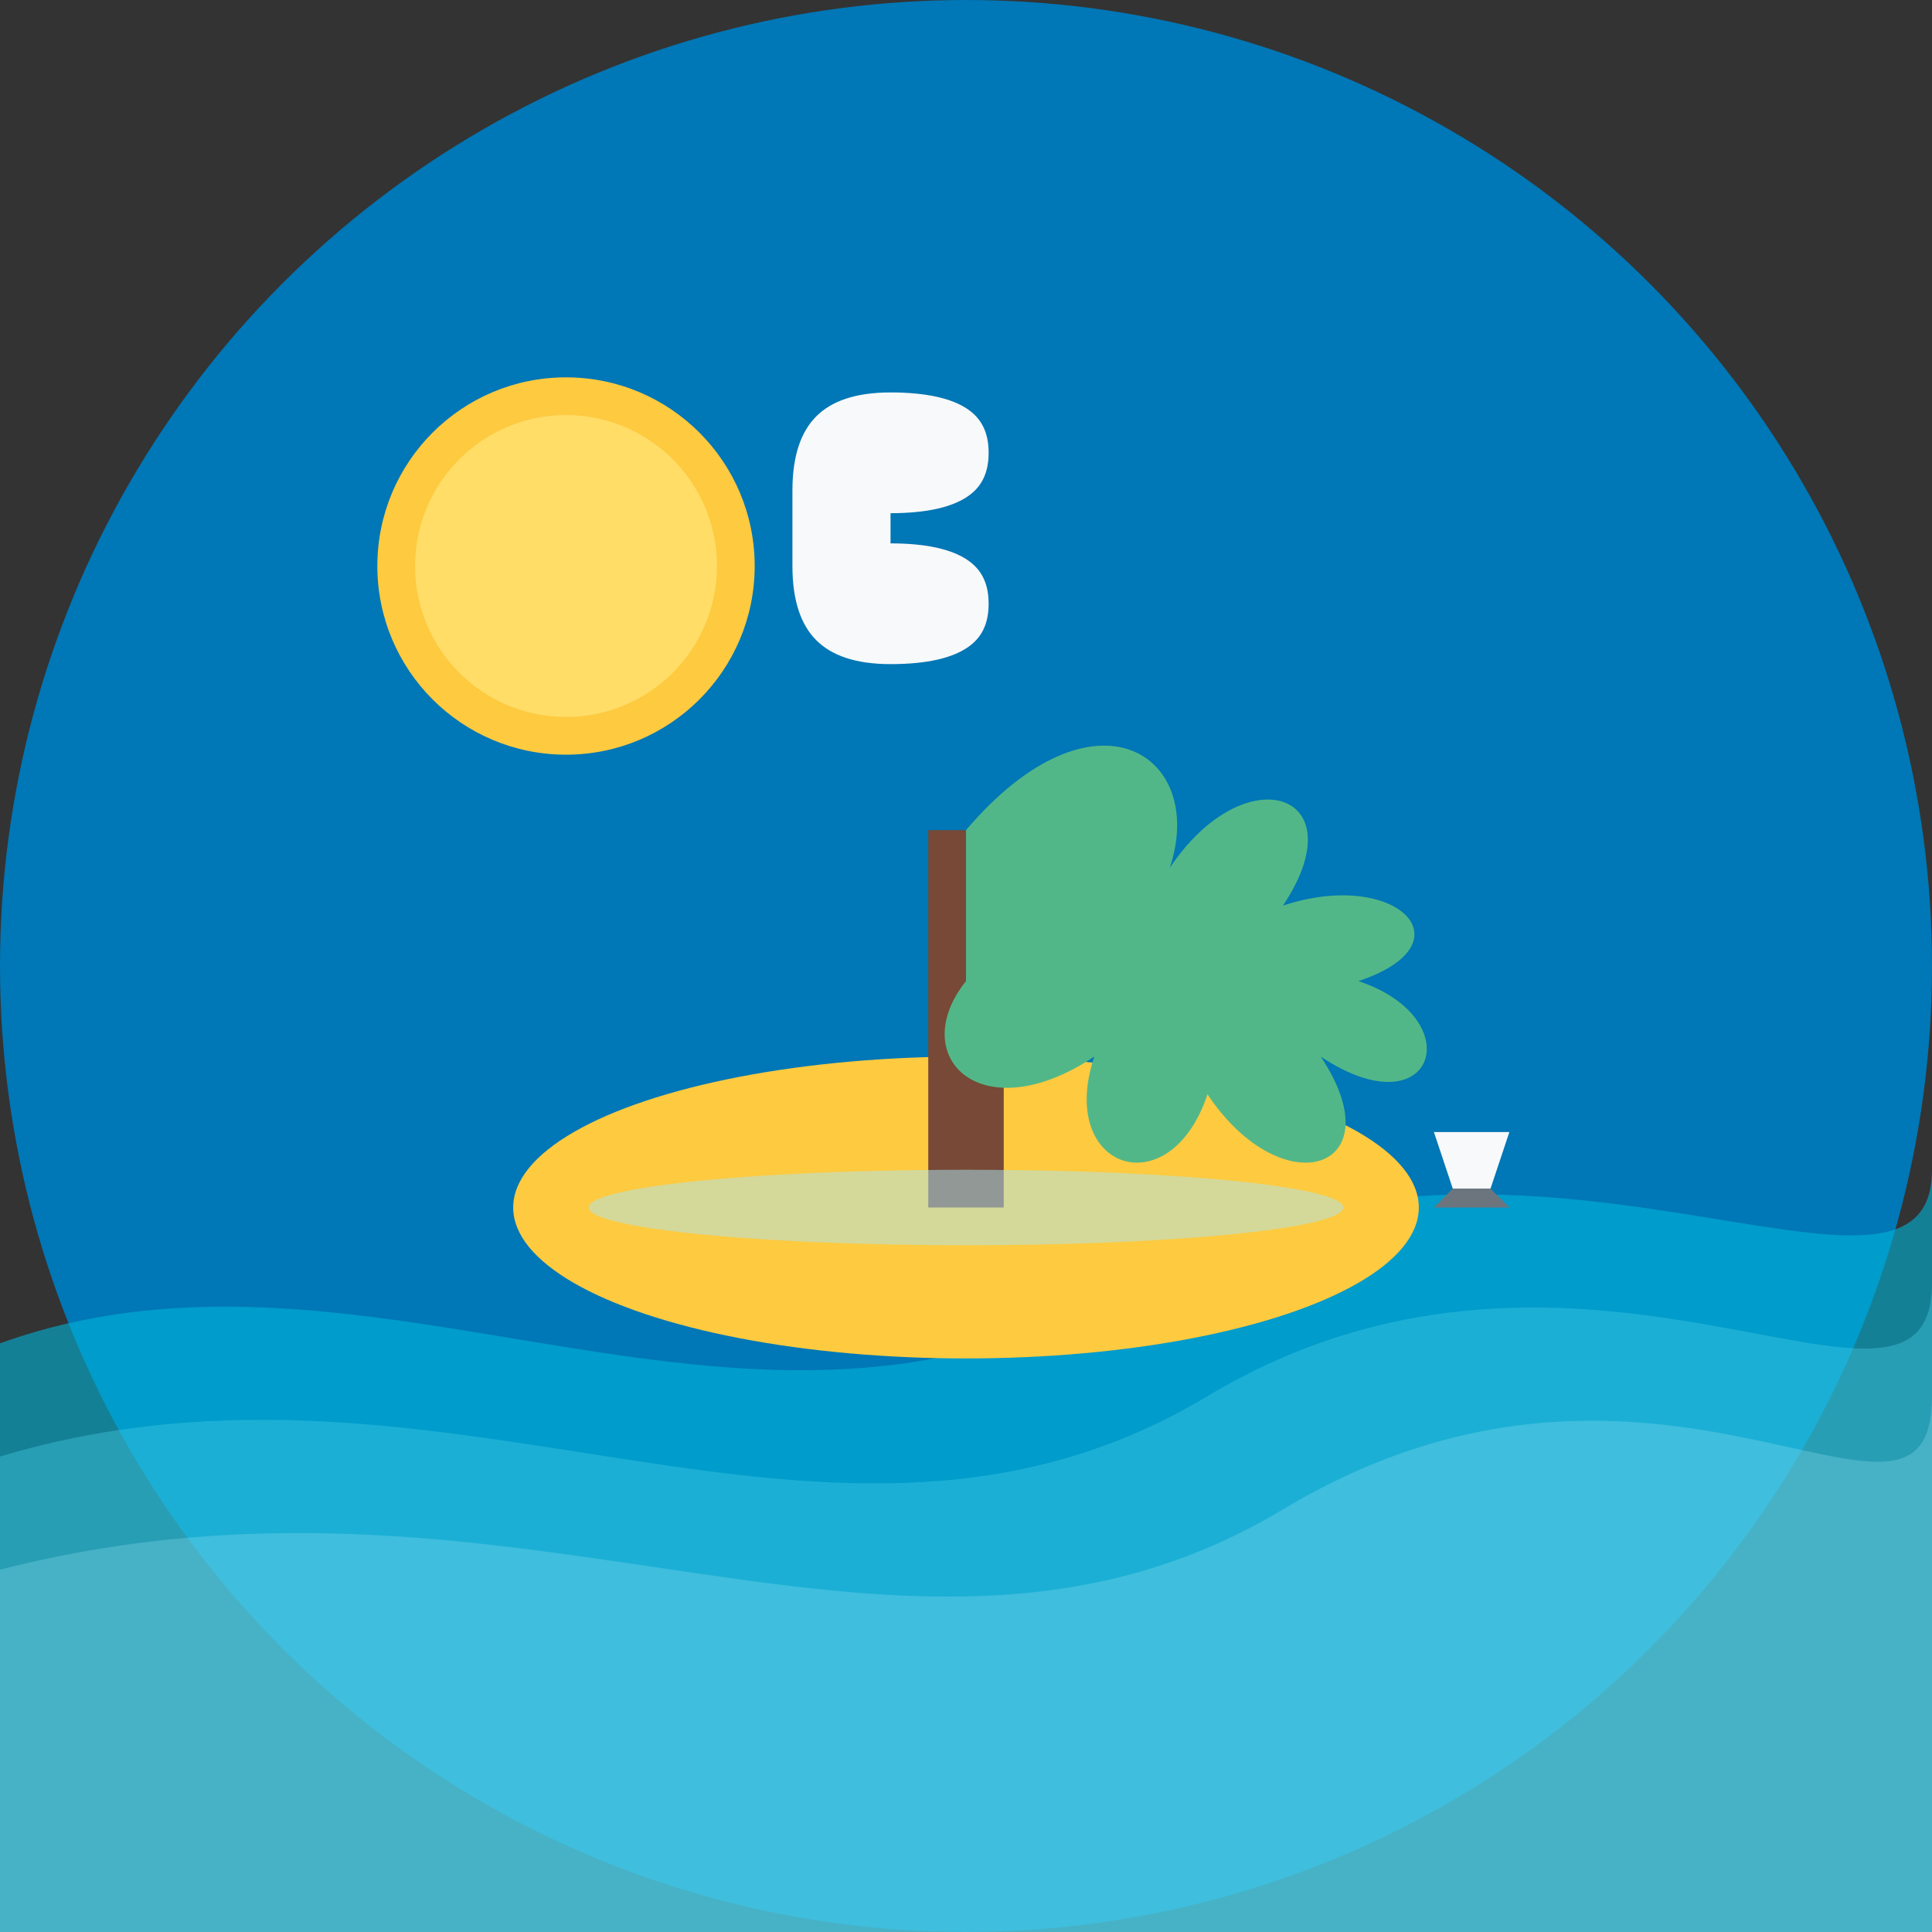
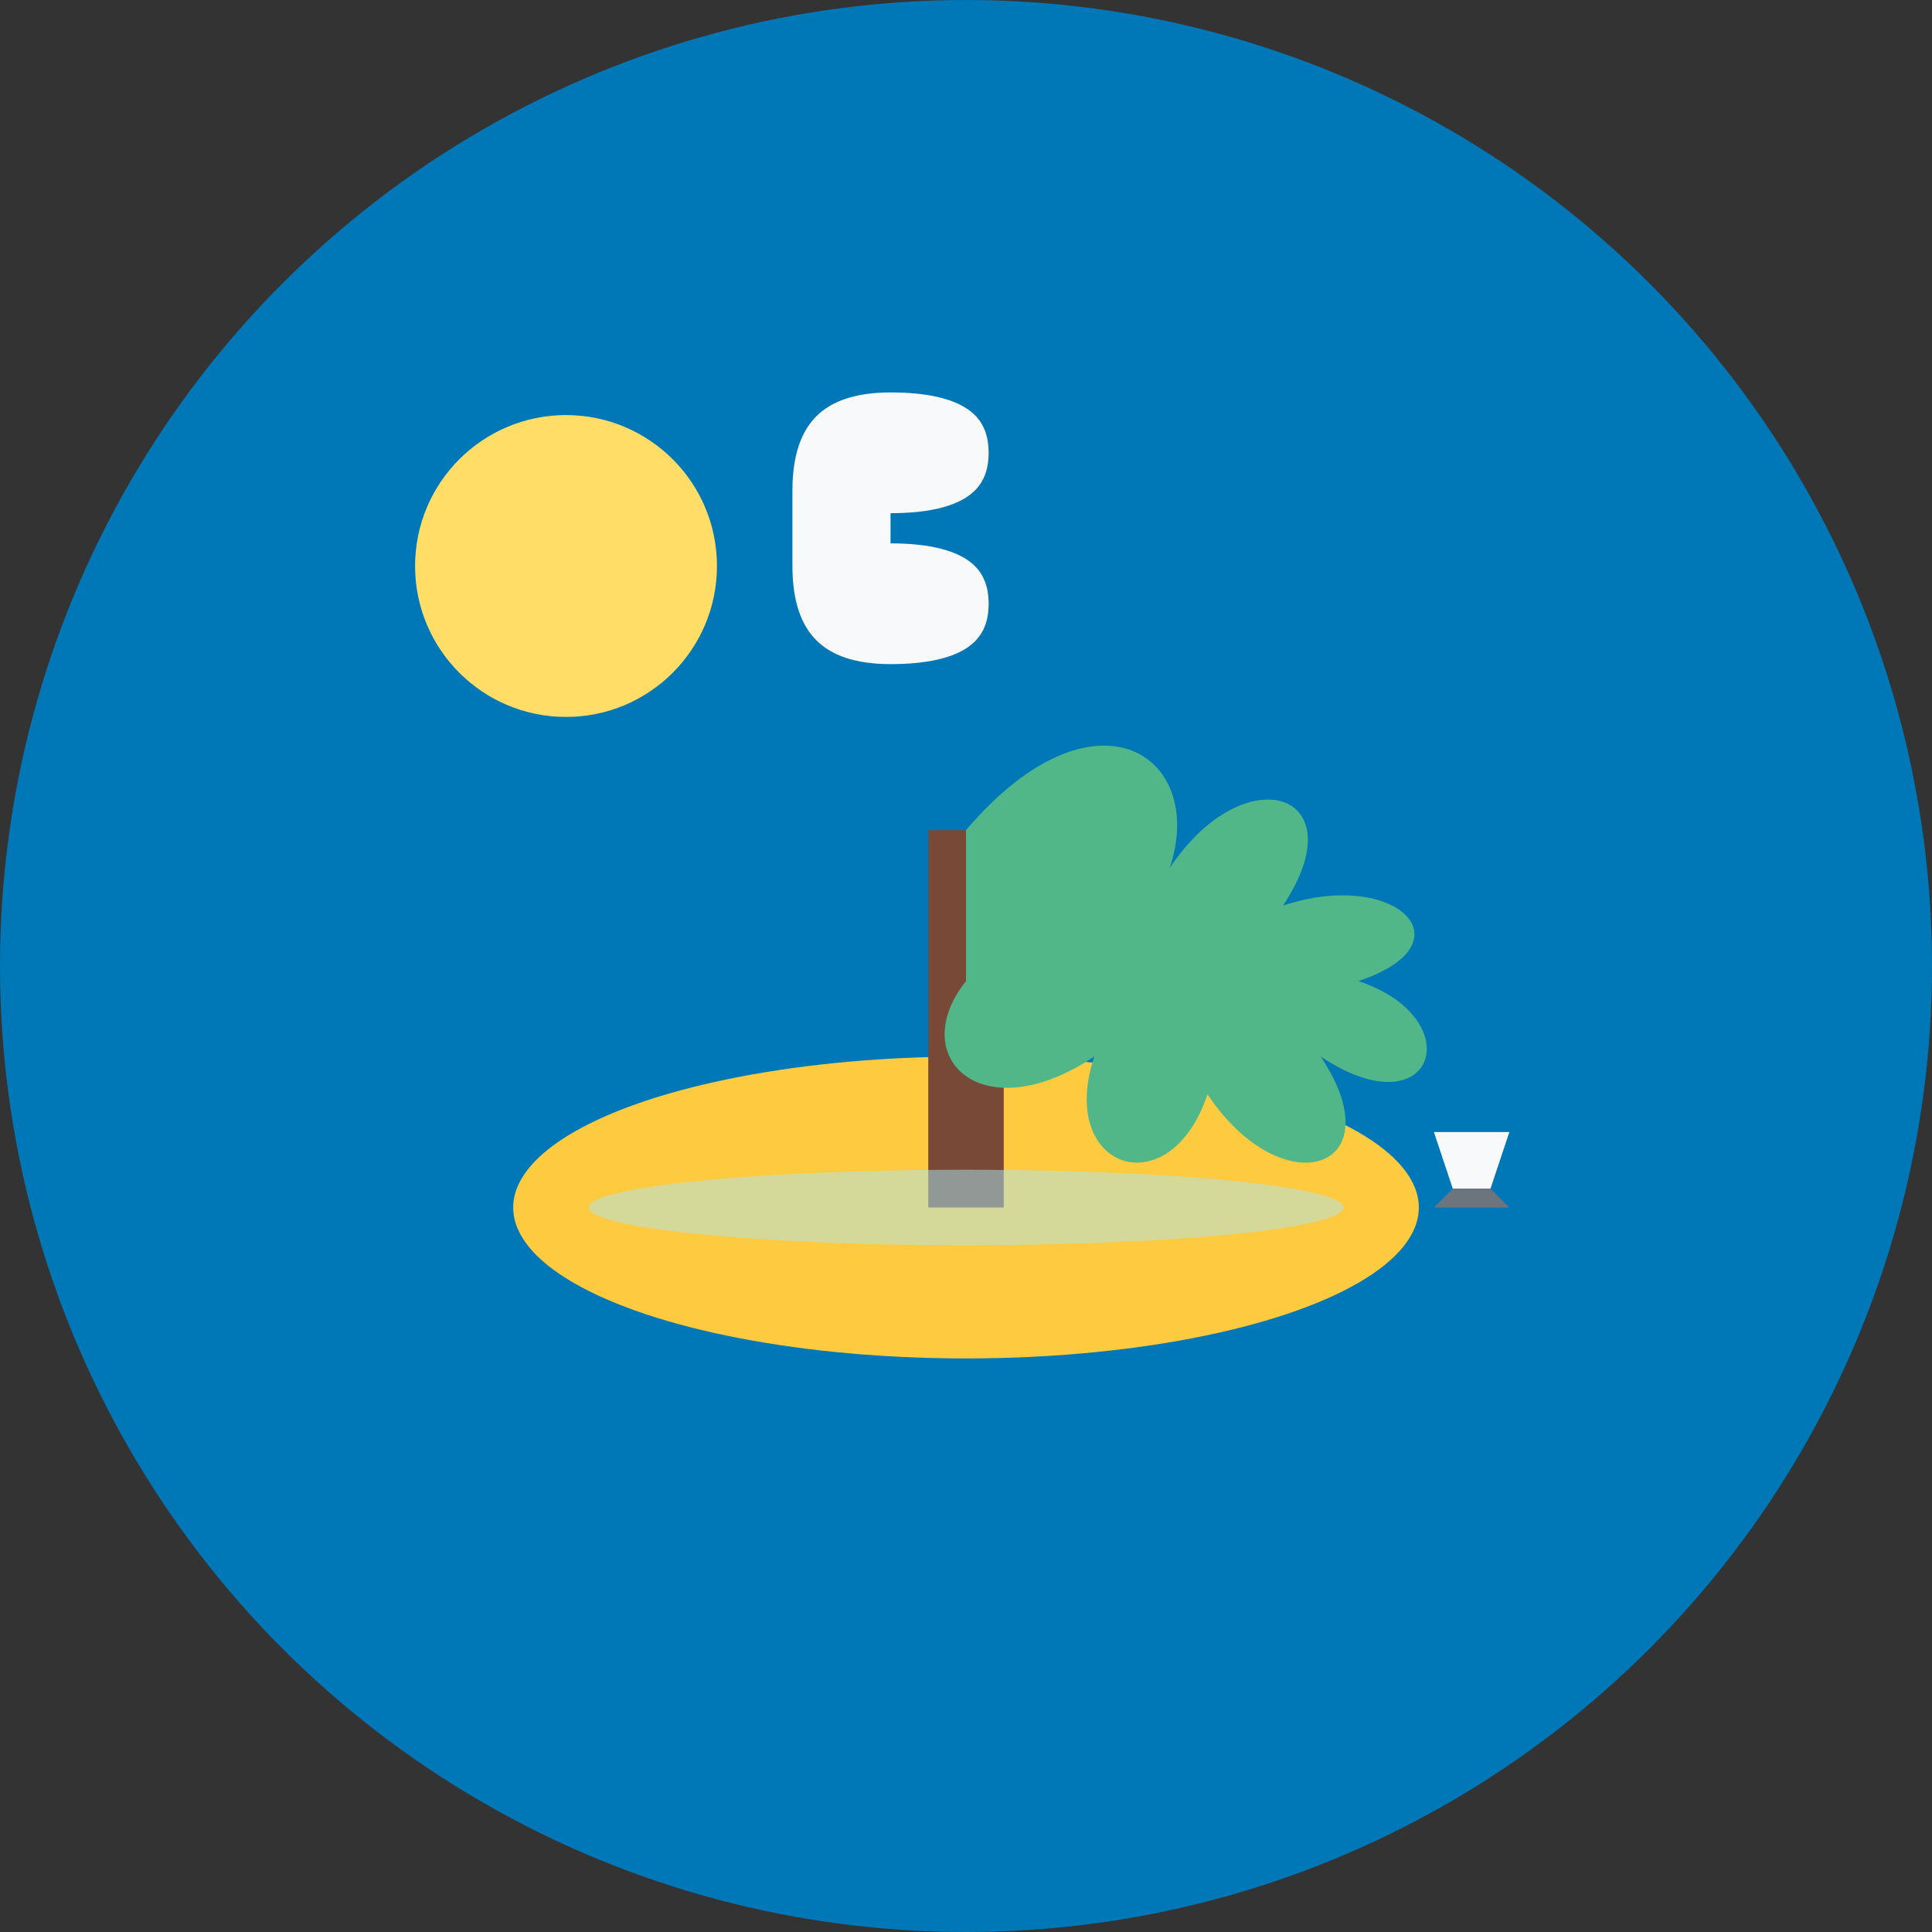
<svg xmlns="http://www.w3.org/2000/svg" width="512" height="512" viewBox="0 0 512 512">
  <rect x="0" y="0" width="512" height="512" fill="#333333" stroke="none" />
  <circle cx="256" cy="256" r="256" fill="#0077B6" />
-   <path d="M0,356 C100,320 200,400 300,340 C400,280 512,360 512,310 L512,512 L0,512 Z" fill="#00B4D8" opacity="0.6" />
-   <path d="M0,386 C120,350 220,430 320,370 C420,310 512,390 512,340 L512,512 L0,512 Z" fill="#48CAE4" opacity="0.4" />
-   <path d="M0,416 C140,380 240,460 340,400 C440,340 512,420 512,370 L512,512 L0,512 Z" fill="#90E0EF" opacity="0.3" />
  <ellipse cx="256" cy="320" rx="120" ry="40" fill="#FDCA40" />
  <rect x="246" y="220" width="20" height="100" fill="#774936" />
  <path d="M256,220 C290,180 320,200 310,230 C330,200 360,210 340,240 C370,230 390,250 360,260 C390,270 380,300 350,280 C370,310 340,320 320,290 C310,320 280,310 290,280 C260,300 240,280 256,260" fill="#52B788" />
-   <circle cx="150" cy="150" r="50" fill="#FDCA40" />
  <circle cx="150" cy="150" r="40" fill="#FFDD67" />
  <ellipse cx="256" cy="320" rx="100" ry="10" fill="#ADE8F4" opacity="0.5" />
  <path d="M380,300 L400,300 L395,315 L385,315 Z" fill="#F8F9FA" />
  <path d="M385,315 L395,315 L400,320 L380,320 Z" fill="#6C757D" />
  <path d="M206,130 Q206,100 236,100 Q266,100 266,120 Q266,140 236,140 Q266,140 266,160 Q266,180 236,180 Q206,180 206,150 Z" fill="#F8F9FA" stroke="#0077B6" stroke-width="8" />
</svg>